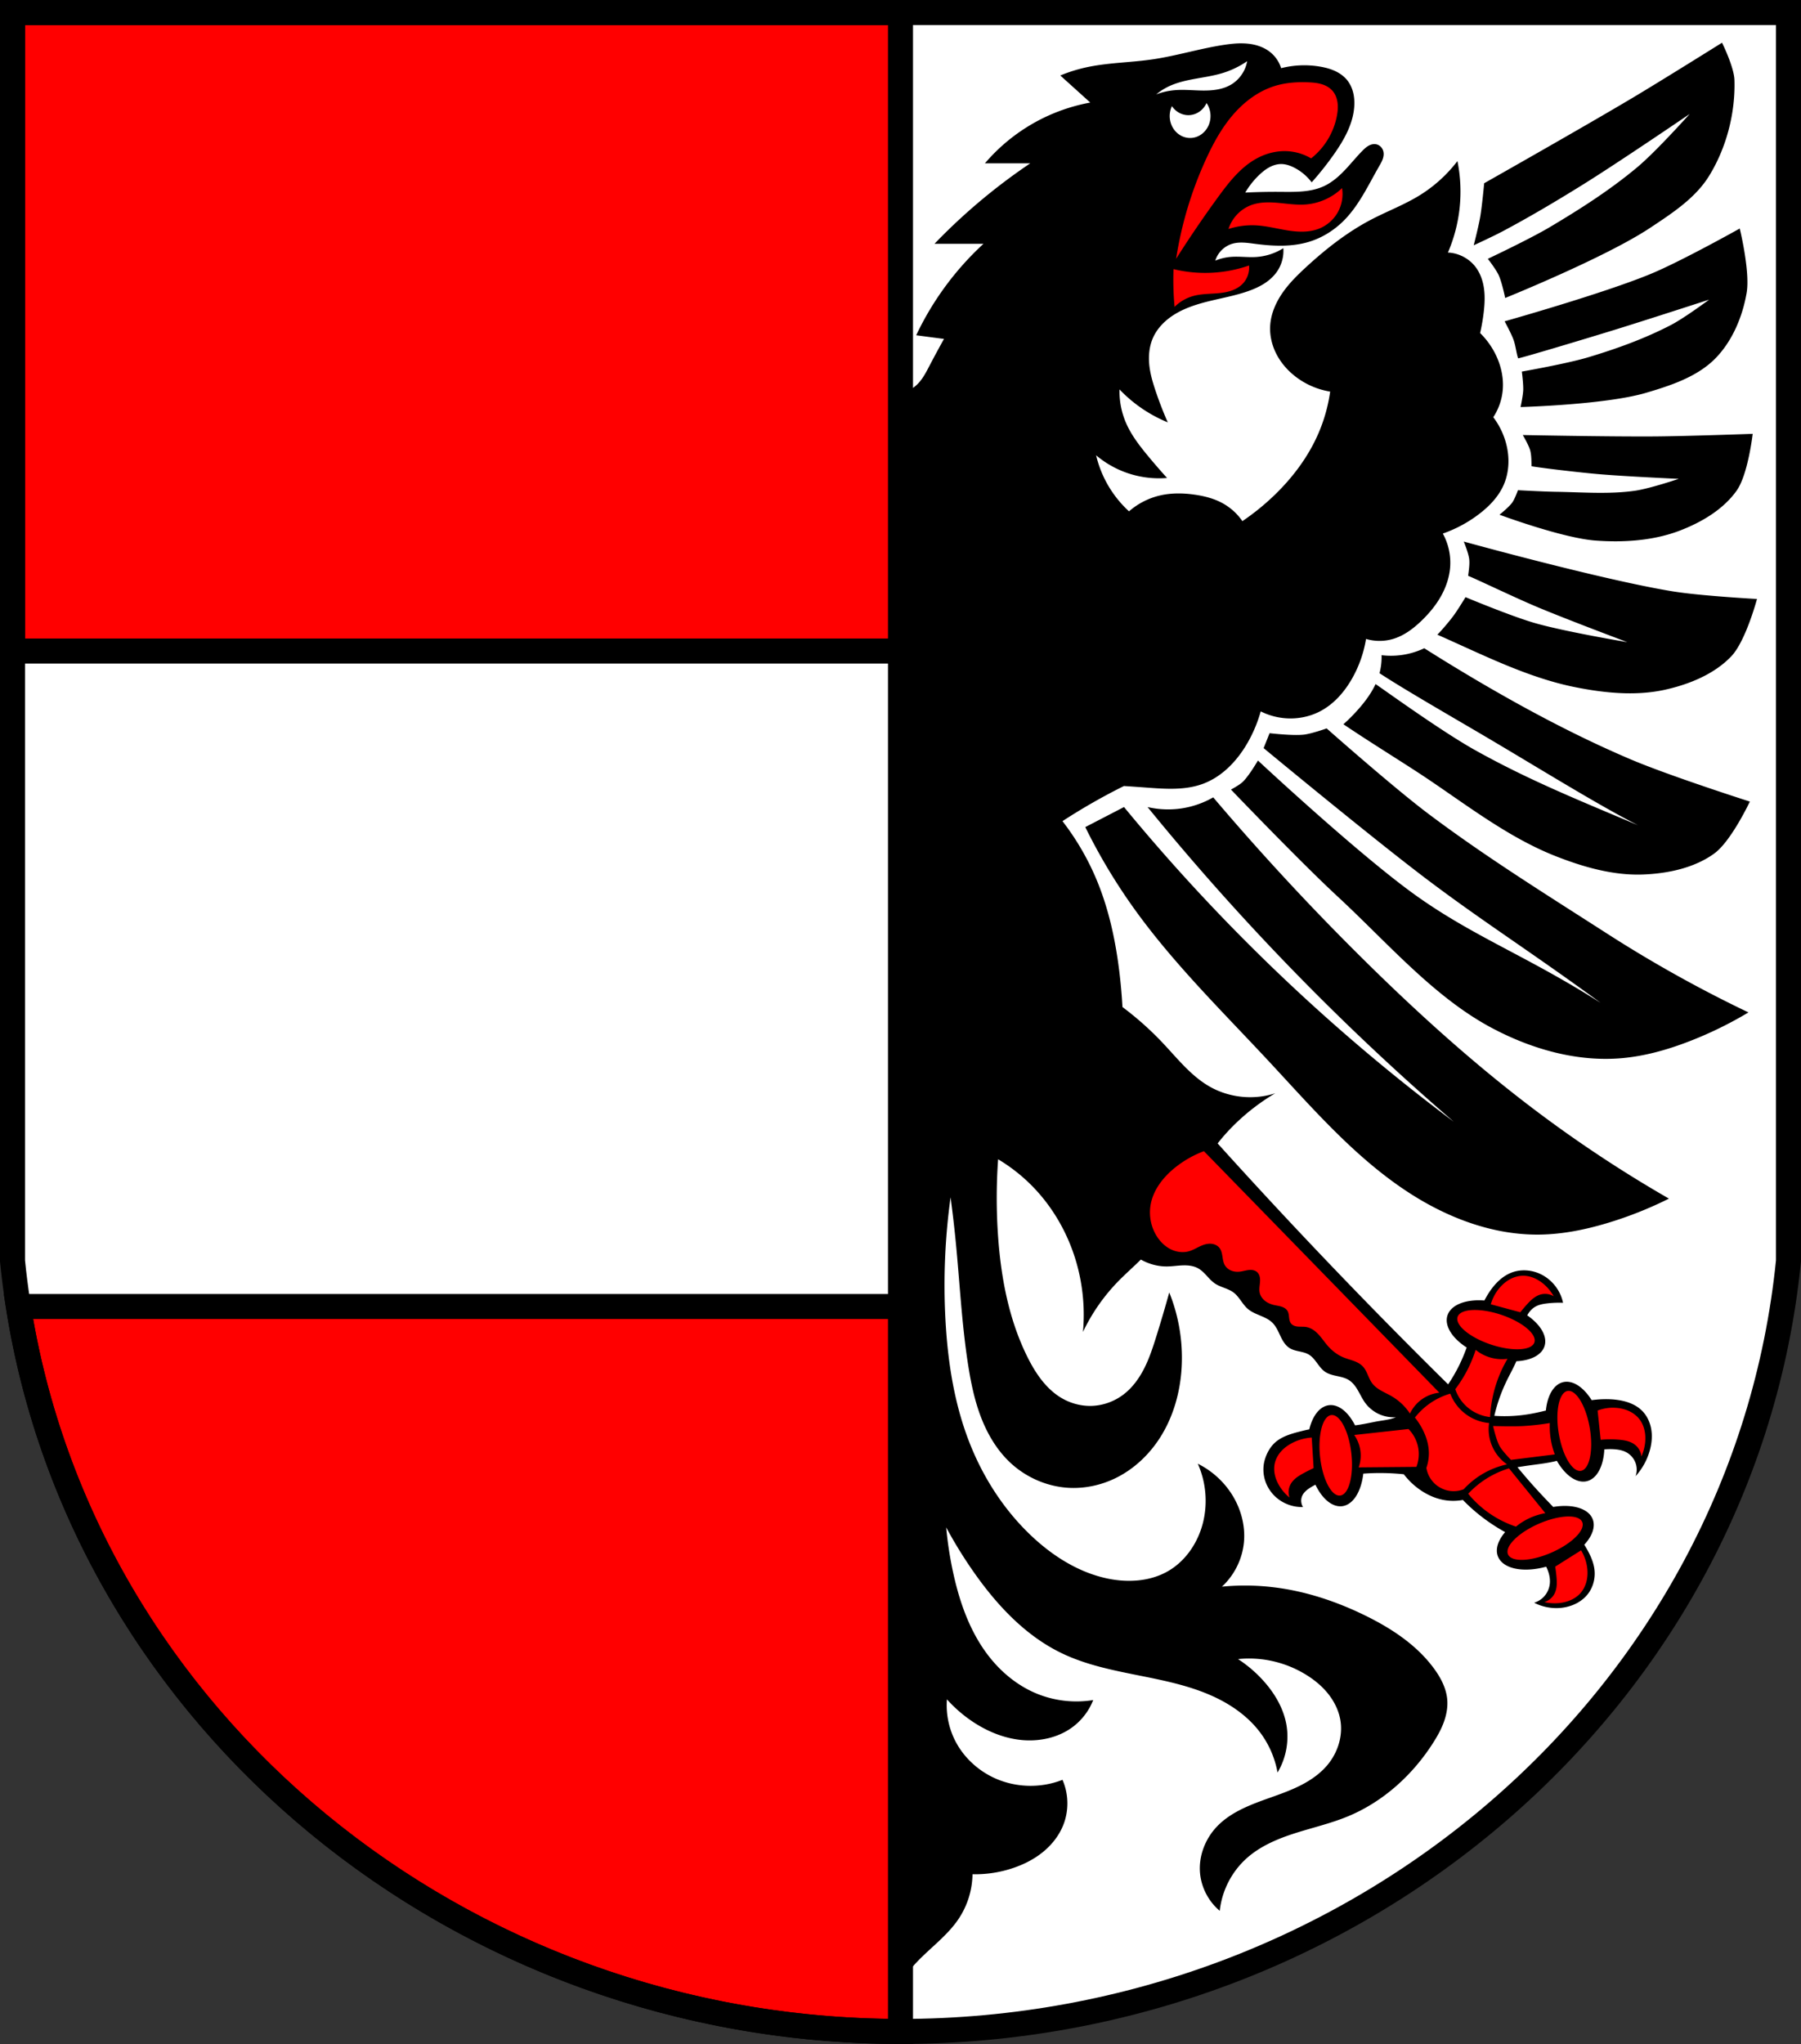
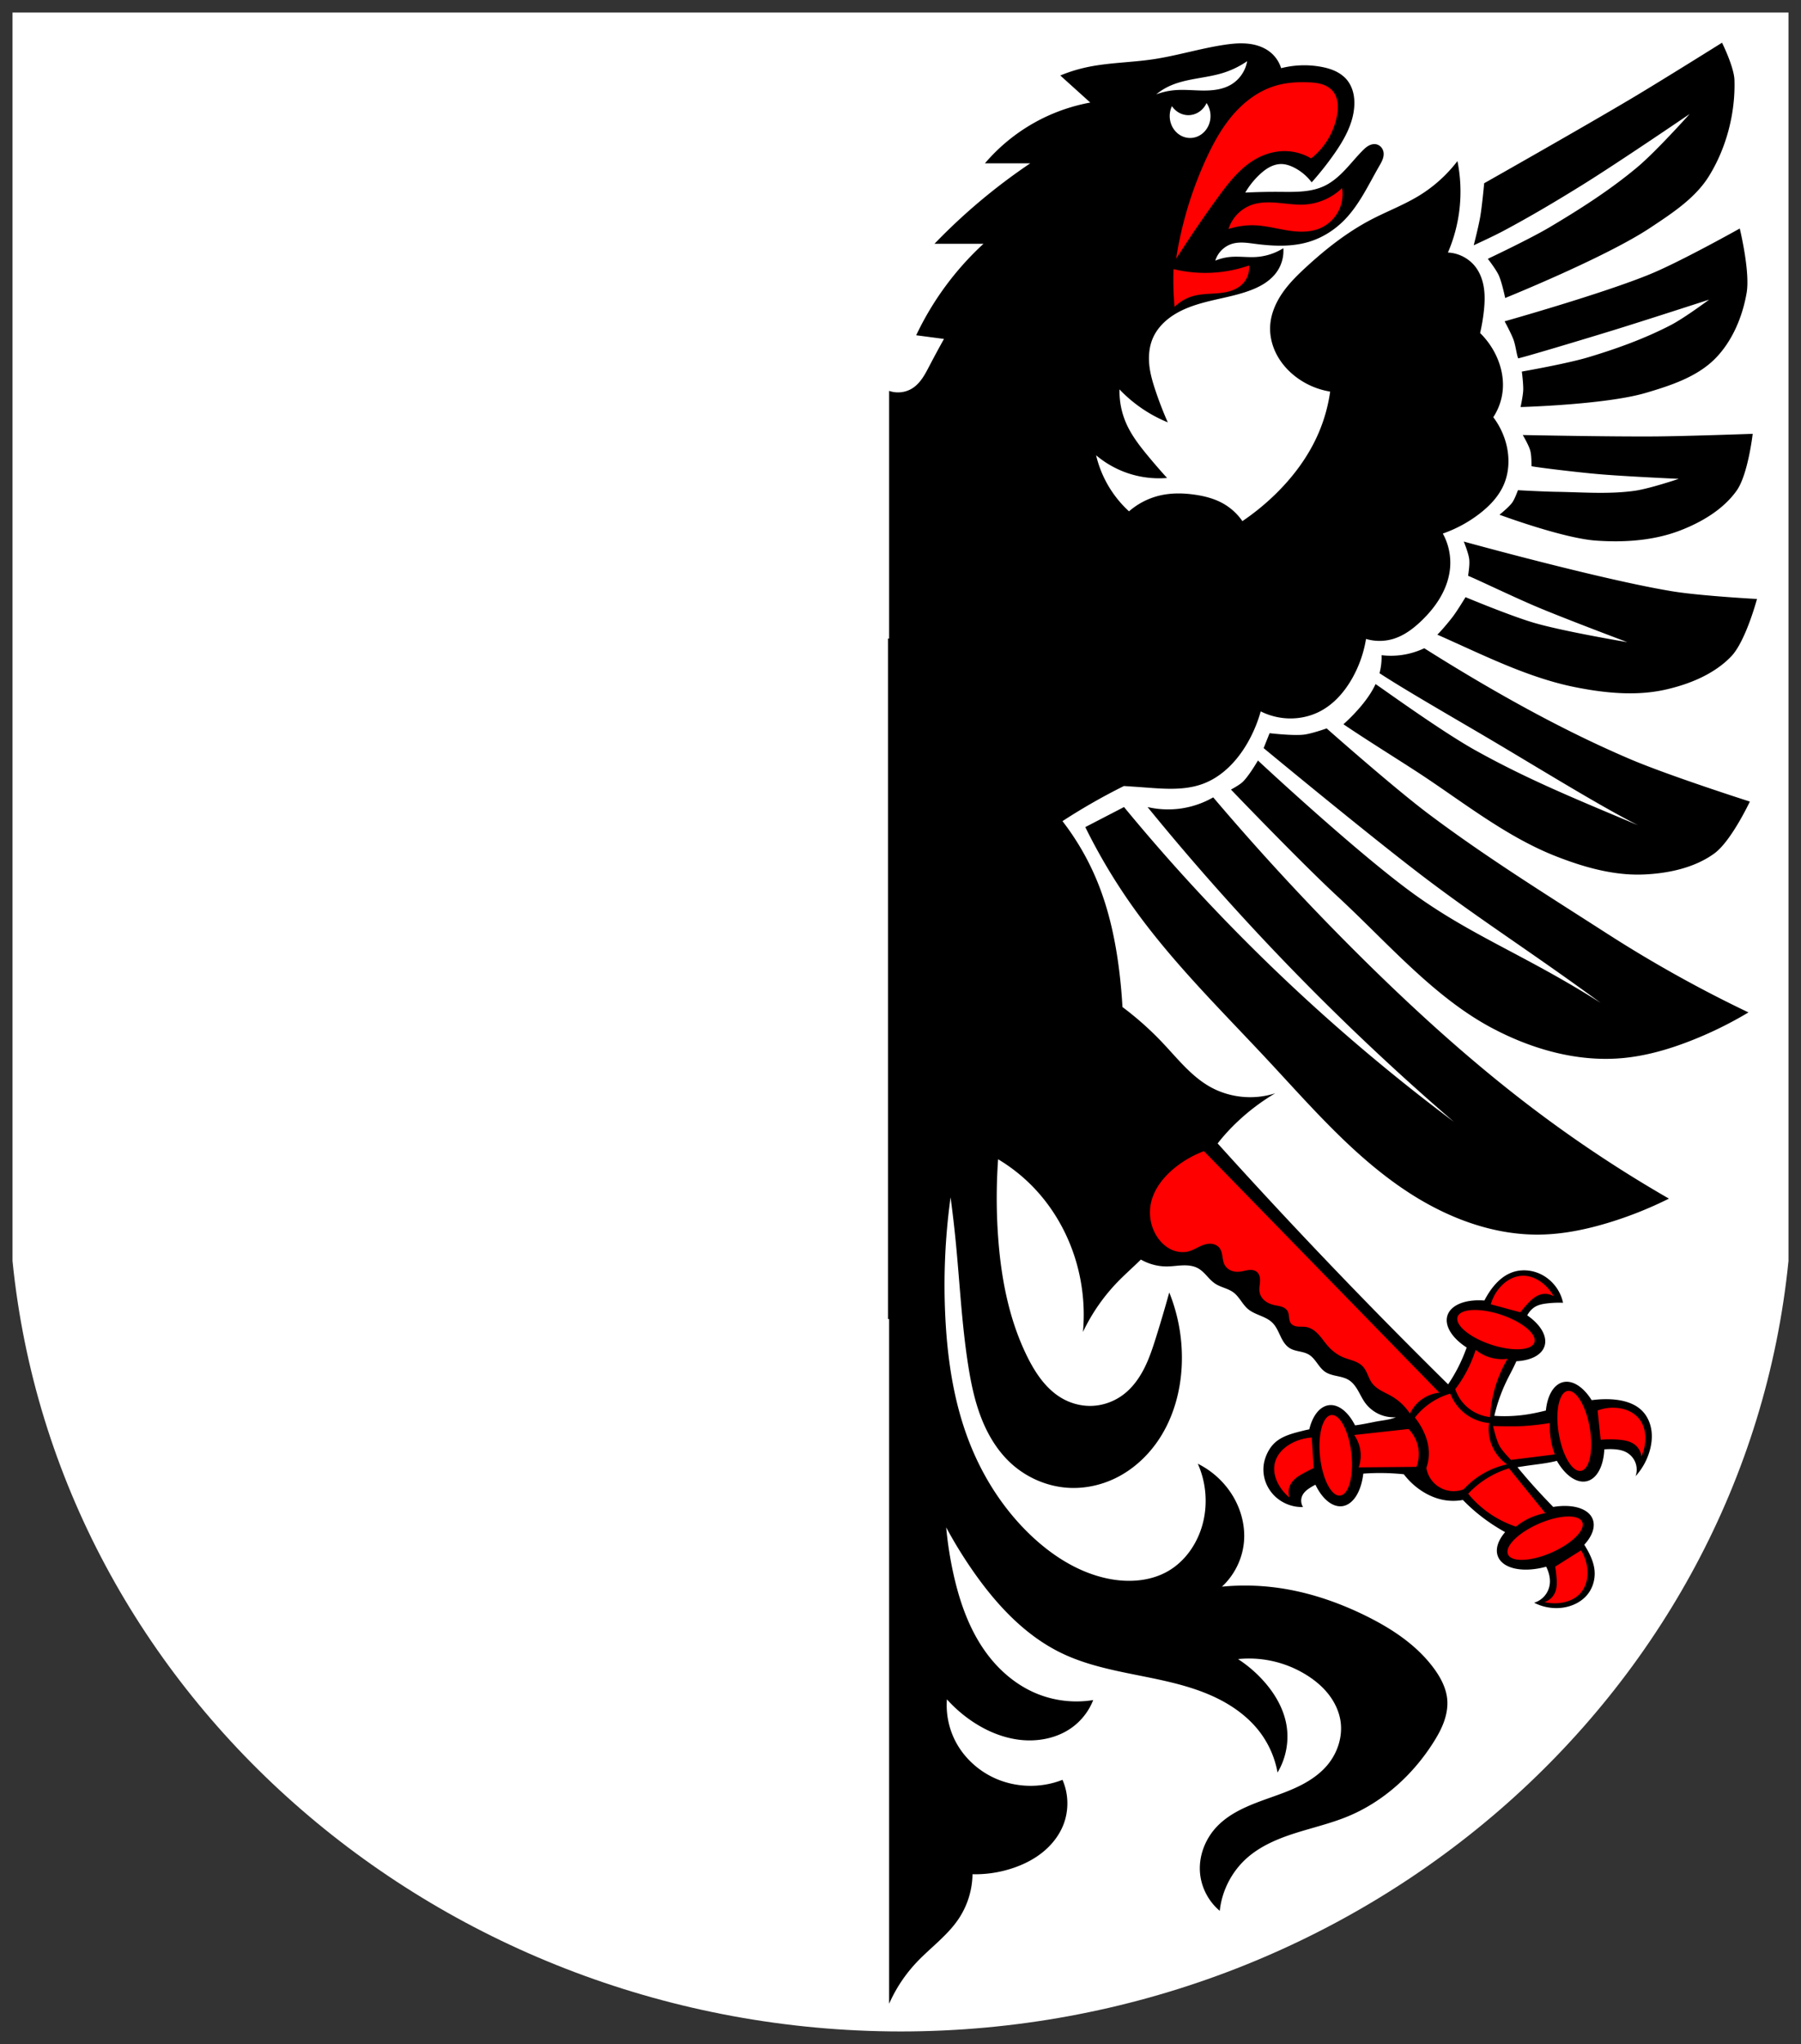
<svg xmlns="http://www.w3.org/2000/svg" width="792.02" height="898.46" viewBox="0 0 792.023 898.459">
  <rect x="0" y="0" width="792.023" height="898.459" fill="#333333" stroke="none" />
  <path d="M5.502 5.5v548.777c19.289 191.95 189.5 338.49 390.51 338.68 201.13-.036 371.21-146.62 390.51-338.68V5.5z" fill="#fff" />
  <g stroke="#000" stroke-width="11">
    <g stroke-linecap="round">
-       <path d="M5.5 5.5v280.67h390.51V5.5H5.5zm2.588 568.8c28.685 182.02 193.96 318.48 387.92 318.65V574.3H8.088z" fill="red" />
-       <path d="M5.502 5.5v548.777c19.289 191.95 189.5 338.49 390.51 338.68 201.13-.036 371.21-146.62 390.51-338.68V5.5z" fill="none" />
-     </g>
+       </g>
    <path d="M396.01 286.17v288.14" fill="none" stroke-linecap="square" />
  </g>
  <g fill-rule="evenodd">
    <path d="M757.3 18.77s-26.09 16.333-39.31 24.21c-21.577 12.846-65.3 37.568-65.3 37.568s-.896 9.898-1.74 14.789c-.726 4.205-2.852 12.48-2.852 12.48s8.553-3.932 12.707-6.139c11.901-6.322 23.502-13.214 34.953-20.318 16.06-9.964 47.3-31.26 47.3-31.26s-14.644 16.385-23.04 23.412c-11.903 9.961-25.08 18.369-38.426 26.301-8.783 5.222-27.29 13.953-27.29 13.953s3.565 4.569 4.768 7.178c1.457 3.16 2.861 10.04 2.861 10.04s44.09-17.784 63.758-30.838c9.569-6.35 19.827-12.987 25.871-22.752 7.668-12.39 11.653-27.692 11.193-42.26-.181-5.745-5.457-16.359-5.457-16.359m-210.87.279c-2.595-.044-5.199.235-7.771.613-10.717 1.578-21.13 4.866-31.846 6.434-9.731 1.423-19.668 1.421-29.27 3.539a67.55 67.55 0 0 0-11.258 3.539l13.188 11.9a79.797 79.797 0 0 0-21.873 7.398 79.939 79.939 0 0 0-24.447 19.301h19.943a259.896 259.896 0 0 0-42.139 35.384h21.553a130.545 130.545 0 0 0-29.594 40.209l12.223 1.609a483.415 483.415 0 0 0-6.432 11.9c-.954 1.826-1.9 3.665-3.07 5.361-1.17 1.696-2.579 3.257-4.309 4.377-3.01 1.949-6.938 2.406-10.314 1.199v708.96a64.305 64.305 0 0 1 11.902-18.01c6.13-6.543 13.666-11.851 18.656-19.301a36.367 36.367 0 0 0 6.113-19.621 52.211 52.211 0 0 0 18.334-2.895c4.626-1.614 9.05-3.901 12.826-7.02 3.778-3.119 6.901-7.092 8.727-11.639 2.544-6.336 2.425-13.693-.322-19.943-9.423 3.727-20.342 3.49-29.594-.643-7.558-3.376-13.986-9.325-17.691-16.727a34.593 34.593 0 0 1-3.539-18.01 60.04 60.04 0 0 0 10.615 9.328c6.156 4.238 13.186 7.33 20.588 8.363 8.517 1.189 17.634-.538 24.445-5.789a27.239 27.239 0 0 0 8.686-11.58 46.057 46.057 0 0 1-25.732-3.217c-7.844-3.424-14.64-9.04-19.943-15.762-8.253-10.455-12.872-23.347-15.762-36.35a163.77 163.77 0 0 1-3.217-20.586c3.763 7 7.955 13.773 12.545 20.264 10.1 14.283 22.513 27.482 38.28 35.06 14.362 6.906 30.537 8.733 46.06 12.334 7.762 1.8 15.463 4.079 22.598 7.627s13.715 8.42 18.516 14.779a41.601 41.601 0 0 1 7.719 17.691c3.791-6.299 5.193-14 3.861-21.23-1.31-7.118-5.144-13.588-9.973-18.979a56.55 56.55 0 0 0-11.258-9.648 47.73 47.73 0 0 1 9.65 0 47.956 47.956 0 0 1 20.586 7.08c3.614 2.269 6.941 5.04 9.57 8.404 2.629 3.361 4.545 7.327 5.227 11.539 1.123 6.945-1.253 14.245-5.791 19.621-3.105 3.679-7.131 6.495-11.408 8.703-4.277 2.208-8.823 3.84-13.359 5.451-8.584 3.048-17.53 6.263-23.803 12.867-5.102 5.371-8.01 12.881-7.398 20.264.532 6.428 3.732 12.595 8.684 16.729.939-8.83 5.27-17.256 11.902-23.16 6.02-5.363 13.661-8.556 21.346-11 7.684-2.448 15.589-4.257 23.04-7.332 15.565-6.419 28.618-18.27 37.635-32.488 1.813-2.859 3.481-5.831 4.635-9.01 1.154-3.182 1.781-6.594 1.477-9.965-.447-4.941-2.859-9.507-5.789-13.51-7.523-10.276-18.497-17.523-29.916-23.16-12.649-6.244-26.21-10.801-40.21-12.545a105.503 105.503 0 0 0-23.16-.322c5.407-4.982 8.909-11.985 9.65-19.301.762-7.516-1.363-15.209-5.469-21.551a37.604 37.604 0 0 0-14.795-13.189c3.627 8.108 4.432 17.445 2.25 26.05-2.209 8.715-7.631 16.773-15.439 21.23-7.863 4.489-17.51 5.05-26.377 3.217-12.517-2.586-23.779-9.621-33.13-18.334-12.443-11.594-21.875-26.27-27.986-42.14-6.541-16.986-9.319-35.22-10.293-53.4a282.397 282.397 0 0 1 2.252-53.719 536.654 536.654 0 0 1 2.252 19.301c1.784 18.13 2.65 36.36 5.467 54.36 1.222 7.809 2.823 15.603 5.654 22.982s6.945 14.364 12.682 19.801c7.01 6.646 16.405 10.769 26.05 11.258 6.961.353 13.988-1.154 20.266-4.182 8.03-3.874 14.787-10.197 19.621-17.691 6.02-9.341 9.09-20.422 9.65-31.523a76.785 76.785 0 0 0-5.469-32.488 611.157 611.157 0 0 1-5.789 19.621c-1.46 4.656-2.984 9.316-5.184 13.672s-5.115 8.427-8.971 11.418c-4.03 3.129-9.05 4.986-14.15 5.146-4.474.14-8.969-1.017-12.867-3.217-7.06-3.988-11.833-11.07-15.439-18.334-8.098-16.317-11.567-34.584-12.867-52.754a238.977 238.977 0 0 1 0-34.1 75.046 75.046 0 0 1 14.797 11.58c9.263 9.344 15.982 21.13 19.621 33.775a83.345 83.345 0 0 1 2.895 30.559 82.794 82.794 0 0 1 15.441-22.2c3.232-3.317 6.735-6.362 10.02-9.629 3.509 1.984 7.526 3.077 11.559 3.03 2.299-.026 4.581-.398 6.879-.475 2.298-.077 4.68.165 6.695 1.273 1.492.821 2.699 2.068 3.855 3.318 1.157 1.25 2.306 2.536 3.73 3.469 1.243.814 2.655 1.332 4.04 1.863 1.388.531 2.785 1.094 3.975 1.984 1.295.969 2.285 2.284 3.236 3.592.952 1.308 1.898 2.645 3.133 3.689 1.58 1.336 3.54 2.117 5.449 2.916 1.909.799 3.849 1.668 5.318 3.125 1.615 1.602 2.515 3.765 3.494 5.818.489 1.027 1.01 2.044 1.668 2.973.657.928 1.456 1.771 2.424 2.369 1.26.779 2.738 1.112 4.186 1.426 1.448.314 2.925.634 4.199 1.389 1.508.893 2.609 2.322 3.648 3.732 1.04 1.411 2.089 2.869 3.539 3.854 1.524 1.034 3.368 1.463 5.168 1.852 1.8.389 3.646.775 5.213 1.742 1.762 1.088 3.03 2.824 4.064 4.615 1.039 1.792 1.907 3.689 3.123 5.365a15.71 15.71 0 0 0 5.967 4.939c2.336 1.099 5 1.615 7.607 1.449-2.911 1.2-6.112 1.38-9.184 1.996-2.653.532-5.306 1.083-7.984 1.467-.269.038-.541.061-.811.096-3.074-6.06-7.421-9.39-11.537-8.84-3.902.529-7.099 4.482-8.586 10.615-.85.156-1.695.333-2.535.545-4.315 1.088-8.98 2.177-12.34 5.094-2.387 2.073-4.01 5.113-4.814 8.172-.706 2.698-.63 5.658.17 8.365.8 2.708 2.324 5.193 4.348 7.162 3.27 3.181 7.863 4.955 12.422 4.799a5.29 5.29 0 0 1-.795-2.504 5.291 5.291 0 0 1 .512-2.576c.701-1.458 2.028-2.513 3.389-3.389.761-.49 1.548-.929 2.348-1.342 3.075 6.412 7.562 9.995 11.816 9.436 4.698-.639 8.298-6.217 9.232-14.303a100.968 100.968 0 0 1 17.824.279 31.843 31.843 0 0 0 7.06 6.777c3.132 2.192 6.687 3.818 10.445 4.516 2.792.518 5.677.518 8.469 0a77.984 77.984 0 0 0 11.295 9.6 83.206 83.206 0 0 0 4.799 3.105c.818.491 1.648.965 2.477 1.439-3.229 3.742-4.369 7.596-3.156 10.678 2.139 5.424 11.02 7.314 21.21 4.512.234.471.455.949.648 1.441.842 2.146 1.255 4.506.848 6.775a9.836 9.836 0 0 1-2.314 4.766 9.825 9.825 0 0 1-4.461 2.857 21.305 21.305 0 0 0 11.857 2.258c4.567-.462 9.08-2.555 11.857-6.211 2.234-2.943 3.222-6.772 2.824-10.445-.336-3.098-1.6-6.03-3.105-8.754a53.149 53.149 0 0 0-1.389-2.352c3.614-3.905 4.956-8 3.689-11.248-1.844-4.658-8.729-6.78-17.361-5.352-1.599-1.673-3.206-3.339-4.783-5.02-3.78-4.03-7.427-8.18-10.932-12.449 1.878-.307 3.761-.589 5.646-.846 3.113-.424 6.241-.781 9.318-1.412a59.5 59.5 0 0 0 2.365-.541c3.755 6.55 8.814 9.987 13.176 8.951 4.371-1.05 7.329-6.426 7.699-13.992 1.378-.11 2.76-.146 4.145-.064 1.953.115 3.937.461 5.646 1.412a8.742 8.742 0 0 1 3.887 4.5c.716 1.892.74 4.04.066 5.945a28.234 28.234 0 0 0 6.131-10.914c.902-3.053 1.281-6.292.801-9.439-.48-3.147-1.851-6.197-4.107-8.443-2.953-2.94-7.159-4.296-11.295-4.801-3.608-.441-7.241-.296-10.85.168-3.696-5.896-8.445-8.889-12.555-7.912-4.048.98-6.905 5.685-7.576 12.479-2.826.698-5.666 1.327-8.545 1.76a64.818 64.818 0 0 1-14.12.564 72.162 72.162 0 0 1 5.363-15.246c1.412-2.921 3.03-5.778 4.324-8.746 6.537-.325 11.179-2.826 12.396-6.68 1.305-4.179-1.6-9.326-7.611-13.484.044-.082.079-.168.125-.248.835-1.464 2.01-2.76 3.471-3.592 1.539-.874 3.324-1.202 5.082-1.412a44.877 44.877 0 0 1 7.06-.281c-1.163-5.73-5.321-10.763-10.729-12.986-3.666-1.507-7.889-1.741-11.619-.398-4.182 1.505-7.484 4.832-9.963 8.521a41.1 41.1 0 0 0-2.273 3.854c-8.402-.619-14.792 1.984-16.26 6.623-1.367 4.388 1.907 9.821 8.469 14.05a87.914 87.914 0 0 1-1.387 3.592 70.755 70.755 0 0 1-6.775 12.598 2523.937 2523.937 0 0 1-59.01-60.14 2503.684 2503.684 0 0 1-42.34-45.75c.202-.258.393-.524.598-.779a86.491 86.491 0 0 1 8.363-9.01 93.604 93.604 0 0 1 16.365-12.271c-9.483 3.097-20.256 1.989-28.91-2.973-8.17-4.684-14.12-12.331-20.588-19.17a138.35 138.35 0 0 0-17.691-15.762c-.274-4.944-.704-9.88-1.287-14.797-1.657-13.964-4.587-27.861-9.971-40.852a113.968 113.968 0 0 0-15.12-26.06 268.249 268.249 0 0 1 27.018-15.44 829.7 829.7 0 0 1 9.328.643c8.534.636 17.385 1.36 25.412-1.607 8.5-3.142 15.11-10.156 19.623-18.01 2.496-4.346 4.445-9 5.789-13.832 3.02 1.507 6.3 2.49 9.65 2.895 5.596.675 11.402-.301 16.406-2.895 6.076-3.149 10.774-8.524 14.15-14.475a52.101 52.101 0 0 0 6.111-17.371 20.961 20.961 0 0 0 11.902 0c4.806-1.434 8.938-4.556 12.545-8.04 3.263-3.153 6.206-6.67 8.443-10.617 2.237-3.948 3.755-8.341 4.102-12.865a26.61 26.61 0 0 0-3.217-14.797 57.274 57.274 0 0 0 16.08-8.684c4.388-3.373 8.356-7.492 10.615-12.545 2.639-5.902 2.747-12.763.965-18.979a33.447 33.447 0 0 0-5.469-10.938 25.995 25.995 0 0 0 4.182-12.223c.392-5.067-.735-10.196-2.895-14.797a34.51 34.51 0 0 0-7.08-9.973 83.474 83.474 0 0 0 1.607-9.328c.387-3.384.565-6.817.102-10.191-.464-3.374-1.598-6.704-3.641-9.43-2.854-3.808-7.468-6.237-12.223-6.434a67.776 67.776 0 0 0 5.146-19.623 67.8 67.8 0 0 0-.965-20.586 61.8 61.8 0 0 1-16.727 15.12c-6.745 4.144-14.216 6.947-21.23 10.615-10.502 5.491-19.907 12.886-28.629 20.91-3.798 3.494-7.504 7.145-10.424 11.4-2.92 4.256-5.04 9.18-5.338 14.332-.251 4.281.771 8.602 2.729 12.418 1.958 3.816 4.834 7.131 8.209 9.777a33.903 33.903 0 0 0 15.439 6.756 71.192 71.192 0 0 1-5.146 18.334c-4.447 10.288-11.306 19.432-19.379 27.21a105.838 105.838 0 0 1-14.07 11.395 25.52 25.52 0 0 0-9.01-8.04c-3.58-1.906-7.57-2.93-11.58-3.537-5.228-.792-10.616-.894-15.762.32a31.664 31.664 0 0 0-13.51 6.951 48.52 48.52 0 0 1-14.474-24.643 42.925 42.925 0 0 0 13.51 7.721 42.96 42.96 0 0 0 17.691 2.252 286.064 286.064 0 0 1-8.363-9.65c-3.712-4.481-7.326-9.14-9.65-14.475a35.018 35.018 0 0 1-2.895-14.797 62.032 62.032 0 0 0 8.04 7.08 61.557 61.557 0 0 0 13.188 7.398 159.873 159.873 0 0 1-5.469-14.15c-1.118-3.361-2.127-6.779-2.572-10.293-.551-4.343-.201-8.88 1.607-12.867 1.431-3.155 3.734-5.87 6.434-8.04 4.86-3.909 10.896-6.05 16.937-7.604 6.04-1.551 12.229-2.586 18.12-4.621 2.563-.885 5.072-1.961 7.355-3.422 2.284-1.461 4.342-3.319 5.832-5.584a16.051 16.051 0 0 0 2.574-9.973 25.591 25.591 0 0 1-11.902 3.861c-3.854.253-7.735-.372-11.58 0a22.484 22.484 0 0 0-6.434 1.607c1.048-3.478 3.92-6.35 7.398-7.398 3.209-.967 6.65-.434 9.973 0 8.04 1.052 16.382 1.456 24.12-.965 5.708-1.785 10.909-5.079 15.12-9.328 6.678-6.742 10.707-15.579 15.441-23.803.544-.945 1.101-1.89 1.49-2.908s.605-2.125.439-3.203a4.459 4.459 0 0 0-1.057-2.277 4.016 4.016 0 0 0-2.16-1.262c-1.153-.238-2.368.079-3.395.656-1.026.577-1.891 1.399-2.717 2.238-2.679 2.722-5.072 5.715-7.709 8.479-2.637 2.763-5.565 5.326-9.02 6.961-6.02 2.849-12.966 2.619-19.623 2.574-5.04-.034-10.08.074-15.12.322a34.967 34.967 0 0 1 6.434-8.04c1.292-1.199 2.683-2.306 4.24-3.131 1.557-.825 3.29-1.36 5.05-1.371 2.053-.013 4.054.682 5.879 1.623a22.355 22.355 0 0 1 7.598 6.418 135.445 135.445 0 0 0 9.719-12.223c4.487-6.367 8.53-13.456 9.01-21.23.125-2.048-.003-4.122-.51-6.109-.507-1.988-1.4-3.889-2.707-5.471-1.404-1.699-3.257-2.995-5.258-3.918-2-.923-4.152-1.488-6.322-1.873a41.286 41.286 0 0 0-17.369.645 14.629 14.629 0 0 0-4.826-7.078c-2.711-2.16-6.137-3.29-9.582-3.67a28.039 28.039 0 0 0-2.59-.16m2.064 7.828c-.72 4.266-3.41 8.158-7.146 10.34-3.651 2.132-8.03 2.607-12.262 2.572-4.228-.035-8.466-.529-12.676-.139a30.29 30.29 0 0 0-7.906 1.824 26.373 26.373 0 0 1 5.17-3.346c7.478-3.677 16.218-3.614 24.18-6.082a39.275 39.275 0 0 0 10.643-5.17m-17.854 18.412a10.159 10.159 0 0 1 1.736 5.689c0 5.333-4.02 9.656-8.971 9.656-4.955 0-8.973-4.323-8.973-9.656.004-1.508.336-2.993.969-4.338 1.686 2.488 4.373 3.962 7.234 3.967 3.387-.005 6.483-2.062 8-5.318m234.49 55.14s-25.608 14.346-39.14 19.947c-20.809 8.615-64.27 20.846-64.27 20.846s2.899 5.309 3.926 8.141c.954 2.63 1.371 6.681 2.047 8.139 2.606-.497 27.369-7.917 40.986-12.1 14.377-4.414 42.984-13.709 42.984-13.709s-10.84 8.06-16.807 11.156c-11.502 5.975-23.809 10.406-36.22 14.14-9.582 2.883-29.344 6.326-29.344 6.326s.72 5.467.607 8.207c-.103 2.493-1.166 7.393-1.166 7.393s37.34-1.022 55.06-6.23c10.902-3.205 22.576-7.02 30.557-15.11 7.496-7.597 12-18.369 13.803-28.889 1.599-9.339-3.03-28.26-3.03-28.26m5.691 90.26s-28.541 1.026-42.818 1.141c-19.43.156-58.29-.615-58.29-.615s2.608 4.372 3.27 6.799c.608 2.23.514 5.305.582 6.91 2.598.536 19.223 2.568 28.879 3.426 11.926 1.059 35.859 2.121 35.859 2.121s-12.792 4.333-19.441 5.26c-11.386 1.587-22.991.608-34.486.439-5.603-.082-16.797-.707-16.797-.707s-1.338 3.791-2.49 5.406c-1.505 2.109-5.621 5.371-5.621 5.371s27.771 10.321 42.35 11.371c12.396.893 25.42.042 37.02-4.408 9.502-3.644 19.08-9.285 24.953-17.588 4.989-7.05 7.03-24.926 7.03-24.926m-127.06 47.35s2.068 5.02 2.387 7.688c.293 2.449-.287 5.678-.467 7.383 2.656.972 20.1 9.375 30.31 13.668 13.09 5.5 39.695 15.479 39.695 15.479s-27.417-4.578-40.742-8.418c-10.398-2.997-30.412-11.357-30.412-11.357s-3.452 5.708-5.447 8.373c-2.135 2.851-5.803 7.06-6.953 8.111 19.276 8.47 39.38 18.817 60.48 23.05 12.99 2.609 26.799 4.02 39.73 1.133 10.59-2.361 21.566-6.817 29.06-14.662 6.362-6.659 11.307-25.21 11.307-25.21s-24.864-1.352-37.13-3.357c-31.05-5.077-91.82-21.883-91.82-21.883m-17.359 46.896a34.48 34.48 0 0 1-10.551 3.059c-2.732.33-5.503.33-8.234 0a27.966 27.966 0 0 1-.908 7.918c11.1 7.267 31.3 18.853 47.04 28.13 22.12 13.04 49.5 30.05 66.62 38.678-27.747-11.662-48.641-20.18-71.59-32.975-15.306-8.533-42.01-27.963-43.813-29.05-1.725 3.718-4.164 7.1-6.84 10.223a78.551 78.551 0 0 1-7.287 7.434c10.704 7.213 21.723 14.01 32.545 21.04 19.07 12.398 38.536 28.12 60.48 36.811 12.318 4.878 25.658 8.72 38.896 8.184 10.841-.439 22.432-2.87 31.2-9.256 7.446-5.421 15.613-22.797 15.613-22.797s-35.556-11.36-52.713-18.68c-23.608-10.07-46.31-22.17-68.41-35.22a869.803 869.803 0 0 1-22.05-13.49m-42.932 35.23s-6.613 2.355-10.07 2.742c-4.984.558-15.03-.643-15.03-.643l-2.621 6.564s46.99 38.905 71.31 57.3c25.09 18.973 45.738 31.878 76.916 54.682-32.31-20.513-55.26-28.812-80.62-46.756-25.07-17.739-70.11-59.779-70.11-59.779s-3.905 6.728-6.674 9.389c-1.488 1.43-5.186 3.383-5.186 3.383s30.595 31.925 46.818 46.926c21.81 20.17 42.29 44.22 67.813 57.814 17.593 9.368 37.587 15.08 57.44 13.309 10.176-.909 20.1-3.751 29.627-7.443a169.965 169.965 0 0 0 25.875-12.648 567.004 567.004 0 0 1-62.11-34.607c-27.458-17.641-53.34-33.692-78.54-52.615-15.599-11.715-44.836-37.613-44.836-37.613m-49.885 30.3a39.942 39.942 0 0 1-13.99 4.865 39.916 39.916 0 0 1-14.9-.607 1095.007 1095.007 0 0 0 134.718 138.37 837.73 837.73 0 0 1-86.975-74.81 836.775 836.775 0 0 1-58.09-63.56l-17.03 8.818a253.968 253.968 0 0 0 21.289 35.582c17.313 24.2 38.707 45.14 58.998 66.904 19.72 21.15 38.835 43.503 63.25 58.998 16.83 10.679 36.33 17.898 56.26 17.639 10.216-.133 20.328-2.213 30.11-5.17 9.2-2.782 18.16-6.348 26.762-10.645a567.287 567.287 0 0 1-59.3-39.23c-26.04-19.678-50.34-41.576-73.6-64.47a1111.66 1111.66 0 0 1-67.51-72.68z" />
    <path d="M573.58 36.13c-4.365-.056-8.75.365-12.916 1.645-7.242 2.224-13.532 6.976-18.471 12.721s-8.615 12.466-11.779 19.35a165.696 165.696 0 0 0-13.193 43.9 505.482 505.482 0 0 1 18.424-27.07c4.879-6.69 10.166-13.471 17.514-17.287 3.845-1.997 8.18-3.099 12.51-2.955a23.036 23.036 0 0 1 10.918 3.184c5.912-4.633 10.04-11.487 11.373-18.879.34-1.888.504-3.826.232-5.725-.271-1.899-1-3.765-2.279-5.193-1.267-1.414-3.01-2.337-4.834-2.867-1.823-.53-3.732-.691-5.629-.771a64.668 64.668 0 0 0-1.869-.053m16.611 46.553c-4.278 4.15-10.04 6.742-15.979 7.191-3.978.301-7.959-.326-11.932-.688-3.973-.362-8.08-.444-11.84.887-4.787 1.694-8.678 5.739-10.188 10.588a33.407 33.407 0 0 1 12.186-1.6c4.685.259 9.254 1.503 13.889 2.234 4.635.732 9.527.924 13.877-.836a16.475 16.475 0 0 0 8.111-7.137 16.478 16.478 0 0 0 1.875-10.641m-40.898 34.02a58.944 58.944 0 0 1-16.377 3.186 58.933 58.933 0 0 1-16.832-1.592 128.942 128.942 0 0 0 .455 16.603 18.764 18.764 0 0 1 8.188-4.777c3.638-1.013 7.481-.898 11.24-1.258 1.88-.18 3.759-.483 5.545-1.096 1.786-.613 3.483-1.548 4.824-2.877 2.13-2.111 3.247-5.204 2.957-8.189m-19.842 389.31a46.102 46.102 0 0 0-12.695 7.223c-5.159 4.143-9.535 9.689-10.725 16.197-.891 4.875.126 10.08 2.846 14.227 1.506 2.294 3.541 4.278 6 5.49 2.462 1.212 5.365 1.611 8 .857 2.075-.593 3.897-1.848 5.91-2.627 1.252-.484 2.599-.784 3.936-.658 1.336.125 2.661.711 3.506 1.754.851 1.05 1.143 2.434 1.354 3.77.211 1.335.381 2.719 1.055 3.891.629 1.095 1.672 1.925 2.844 2.395 1.172.469 2.468.59 3.723.451 1.319-.146 2.595-.57 3.914-.715.66-.072 1.331-.073 1.98.064.649.138 1.276.422 1.766.869.574.524.936 1.253 1.115 2.01.179.757.185 1.545.129 2.32-.112 1.551-.464 3.122-.148 4.645.3 1.445 1.198 2.727 2.354 3.645 1.156.918 2.555 1.491 3.992 1.826 1.084.253 2.201.378 3.26.721a5.907 5.907 0 0 1 1.504.711c.46.313.866.715 1.146 1.195.483.827.568 1.819.674 2.771.053.476.116.952.242 1.414.127.462.321.911.617 1.287.359.456.858.789 1.396 1.01.538.217 1.115.32 1.693.369 1.156.097 2.33-.022 3.477.156 1.174.183 2.287.675 3.273 1.338.986.662 1.851 1.492 2.637 2.383 1.236 1.402 2.283 2.962 3.502 4.379 1.92 2.233 4.287 4.117 7 5.252 1.46.61 3 1 4.488 1.541 1.487.541 2.951 1.258 4.047 2.4.988 1.03 1.62 2.344 2.193 3.65.573 1.307 1.115 2.646 1.967 3.791 1.029 1.384 2.463 2.416 3.961 3.271 1.498.855 3.081 1.556 4.574 2.42a24.173 24.173 0 0 1 8.1 7.66 16.192 16.192 0 0 1 3.939-5.254 16.25 16.25 0 0 1 8.975-3.939l-103.53-106.16m140.12 54.764c-1.921.051-3.814.613-5.504 1.527-1.69.914-3.182 2.175-4.445 3.623a19.163 19.163 0 0 0-4 7.402l12.977 3.504a62.45 62.45 0 0 1 2.959-3.5c.847-.931 1.726-1.842 2.721-2.613.995-.772 2.113-1.404 3.33-1.729a7.468 7.468 0 0 1 5.682.793 20.138 20.138 0 0 0-3.904-4.906c-2.679-2.456-6.179-4.197-9.813-4.102zm-20.455 15.05c-4.452-.097-7.435 1.015-8.102 3.02-1.206 3.627 5.377 9.08 14.703 12.184 9.328 3.103 17.867 2.677 19.07-.951 1.206-3.627-5.377-9.08-14.703-12.184-3.812-1.268-7.678-1.997-10.971-2.068m-.154 17.516a56.966 56.966 0 0 1-3.941 9.412 57.215 57.215 0 0 1-5.03 7.881 18.326 18.326 0 0 0 5.03 7.66 18.352 18.352 0 0 0 10.289 4.596c.191-3.841.778-7.66 1.75-11.381a56.09 56.09 0 0 1 5.91-14.227 18.381 18.381 0 0 1-7.879-.658 18.375 18.375 0 0 1-6.129-3.283m41.14 18.05a2.777 2.777 0 0 0-.695.025c-3.77.629-5.515 8.999-3.896 18.693 1.618 9.695 5.986 17.04 9.756 16.416 3.77-.629 5.515-8.999 3.896-18.693-1.505-9.02-5.421-16.12-9.06-16.441m-52.31 1.211a30.447 30.447 0 0 0-15.541 10.508 31.02 31.02 0 0 1 3.283 5.03c1.659 3.183 2.765 6.699 2.846 10.287a18.997 18.997 0 0 1-1.094 6.785 12.236 12.236 0 0 0 3.502 6.785 12.223 12.223 0 0 0 6.07 3.219c2.275.463 4.682.254 6.844-.592a36.155 36.155 0 0 1 19.043-10.939 18.945 18.945 0 0 1-7-9.193 18.916 18.916 0 0 1-.877-8.975 20.35 20.35 0 0 1-10.287-3.939 20.345 20.345 0 0 1-6.785-8.975m72.07 6.184a19.209 19.209 0 0 0-7.276 1.227l1.348 12.867a43.921 43.921 0 0 1 8.1-.033c1.255.111 2.511.276 3.723.623 1.212.347 2.382.881 3.361 1.674a7.553 7.553 0 0 1 2.73 5.05 20.158 20.158 0 0 0 1.635-6.05c.389-3.614-.286-7.465-2.518-10.334-1.18-1.517-2.754-2.707-4.492-3.525-1.738-.819-3.638-1.273-5.553-1.432a19.655 19.655 0 0 0-1.059-.059m-123.89 3.215a4.004 4.004 0 0 0-.49.001c-3.799.418-6.01 8.676-4.938 18.445s5.02 17.351 8.82 16.936c3.799-.418 6.01-8.676 4.938-18.445-1.019-9.285-4.656-16.684-8.33-16.945m95.59 3.515c-3.84.641-7.715 1.08-11.602 1.314-4.445.268-13.352 0-13.352 0s1.37 6.06 2.844 8.754c1.27 2.319 5.04 6.129 5.04 6.129l19.262-2.406a35.179 35.179 0 0 1-2.188-13.791m-62.16 2.627-23.859 2.627a15.751 15.751 0 0 1 2.627 6.348 15.771 15.771 0 0 1-.656 7.879l25.391-.219a15.733 15.733 0 0 0 .875-7.879 15.773 15.773 0 0 0-4.377-8.756m-42.539 3.752c-3 .189-5.959 1.013-8.625 2.402-1.755.914-3.394 2.079-4.73 3.539-1.336 1.46-2.364 3.222-2.84 5.143-.439 1.773-.4 3.649.004 5.43.404 1.781 1.167 3.47 2.141 5.02a19.903 19.903 0 0 0 4.281 4.828 7.293 7.293 0 0 1 .412-5.725c.607-1.16 1.523-2.137 2.551-2.947 1.028-.81 2.169-1.464 3.32-2.088a84.485 84.485 0 0 1 4.313-2.178l-.826-13.42m86.75 13.539a40.53 40.53 0 0 0-17.948 11.164 46.056 46.056 0 0 0 8.316 7.879 46.04 46.04 0 0 0 12.695 6.566 28.03 28.03 0 0 1 12.914-5.91l-15.979-19.699m26.572 21.15a17.757 17.757 0 0 0-.92.006c-3.608.112-8.131 1.262-12.539 3.188-9.01 3.936-15.07 9.966-13.537 13.469 1.53 3.503 10.07 3.152 19.08-.783 9.01-3.936 15.07-9.966 13.537-13.469-.653-1.495-2.644-2.349-5.621-2.41m5.121 14.881-11.373 7.166c.245 1.509.434 3.03.568 4.549.111 1.254.183 2.517.076 3.771-.107 1.255-.4 2.507-.986 3.621a7.47 7.47 0 0 1-4.436 3.639c2.044.477 4.164.631 6.256.455 3.622-.305 7.274-1.699 9.666-4.436 1.265-1.447 2.136-3.218 2.609-5.08.473-1.862.556-3.814.348-5.725a19.19 19.19 0 0 0-2.729-7.961" fill="red" />
  </g>
</svg>